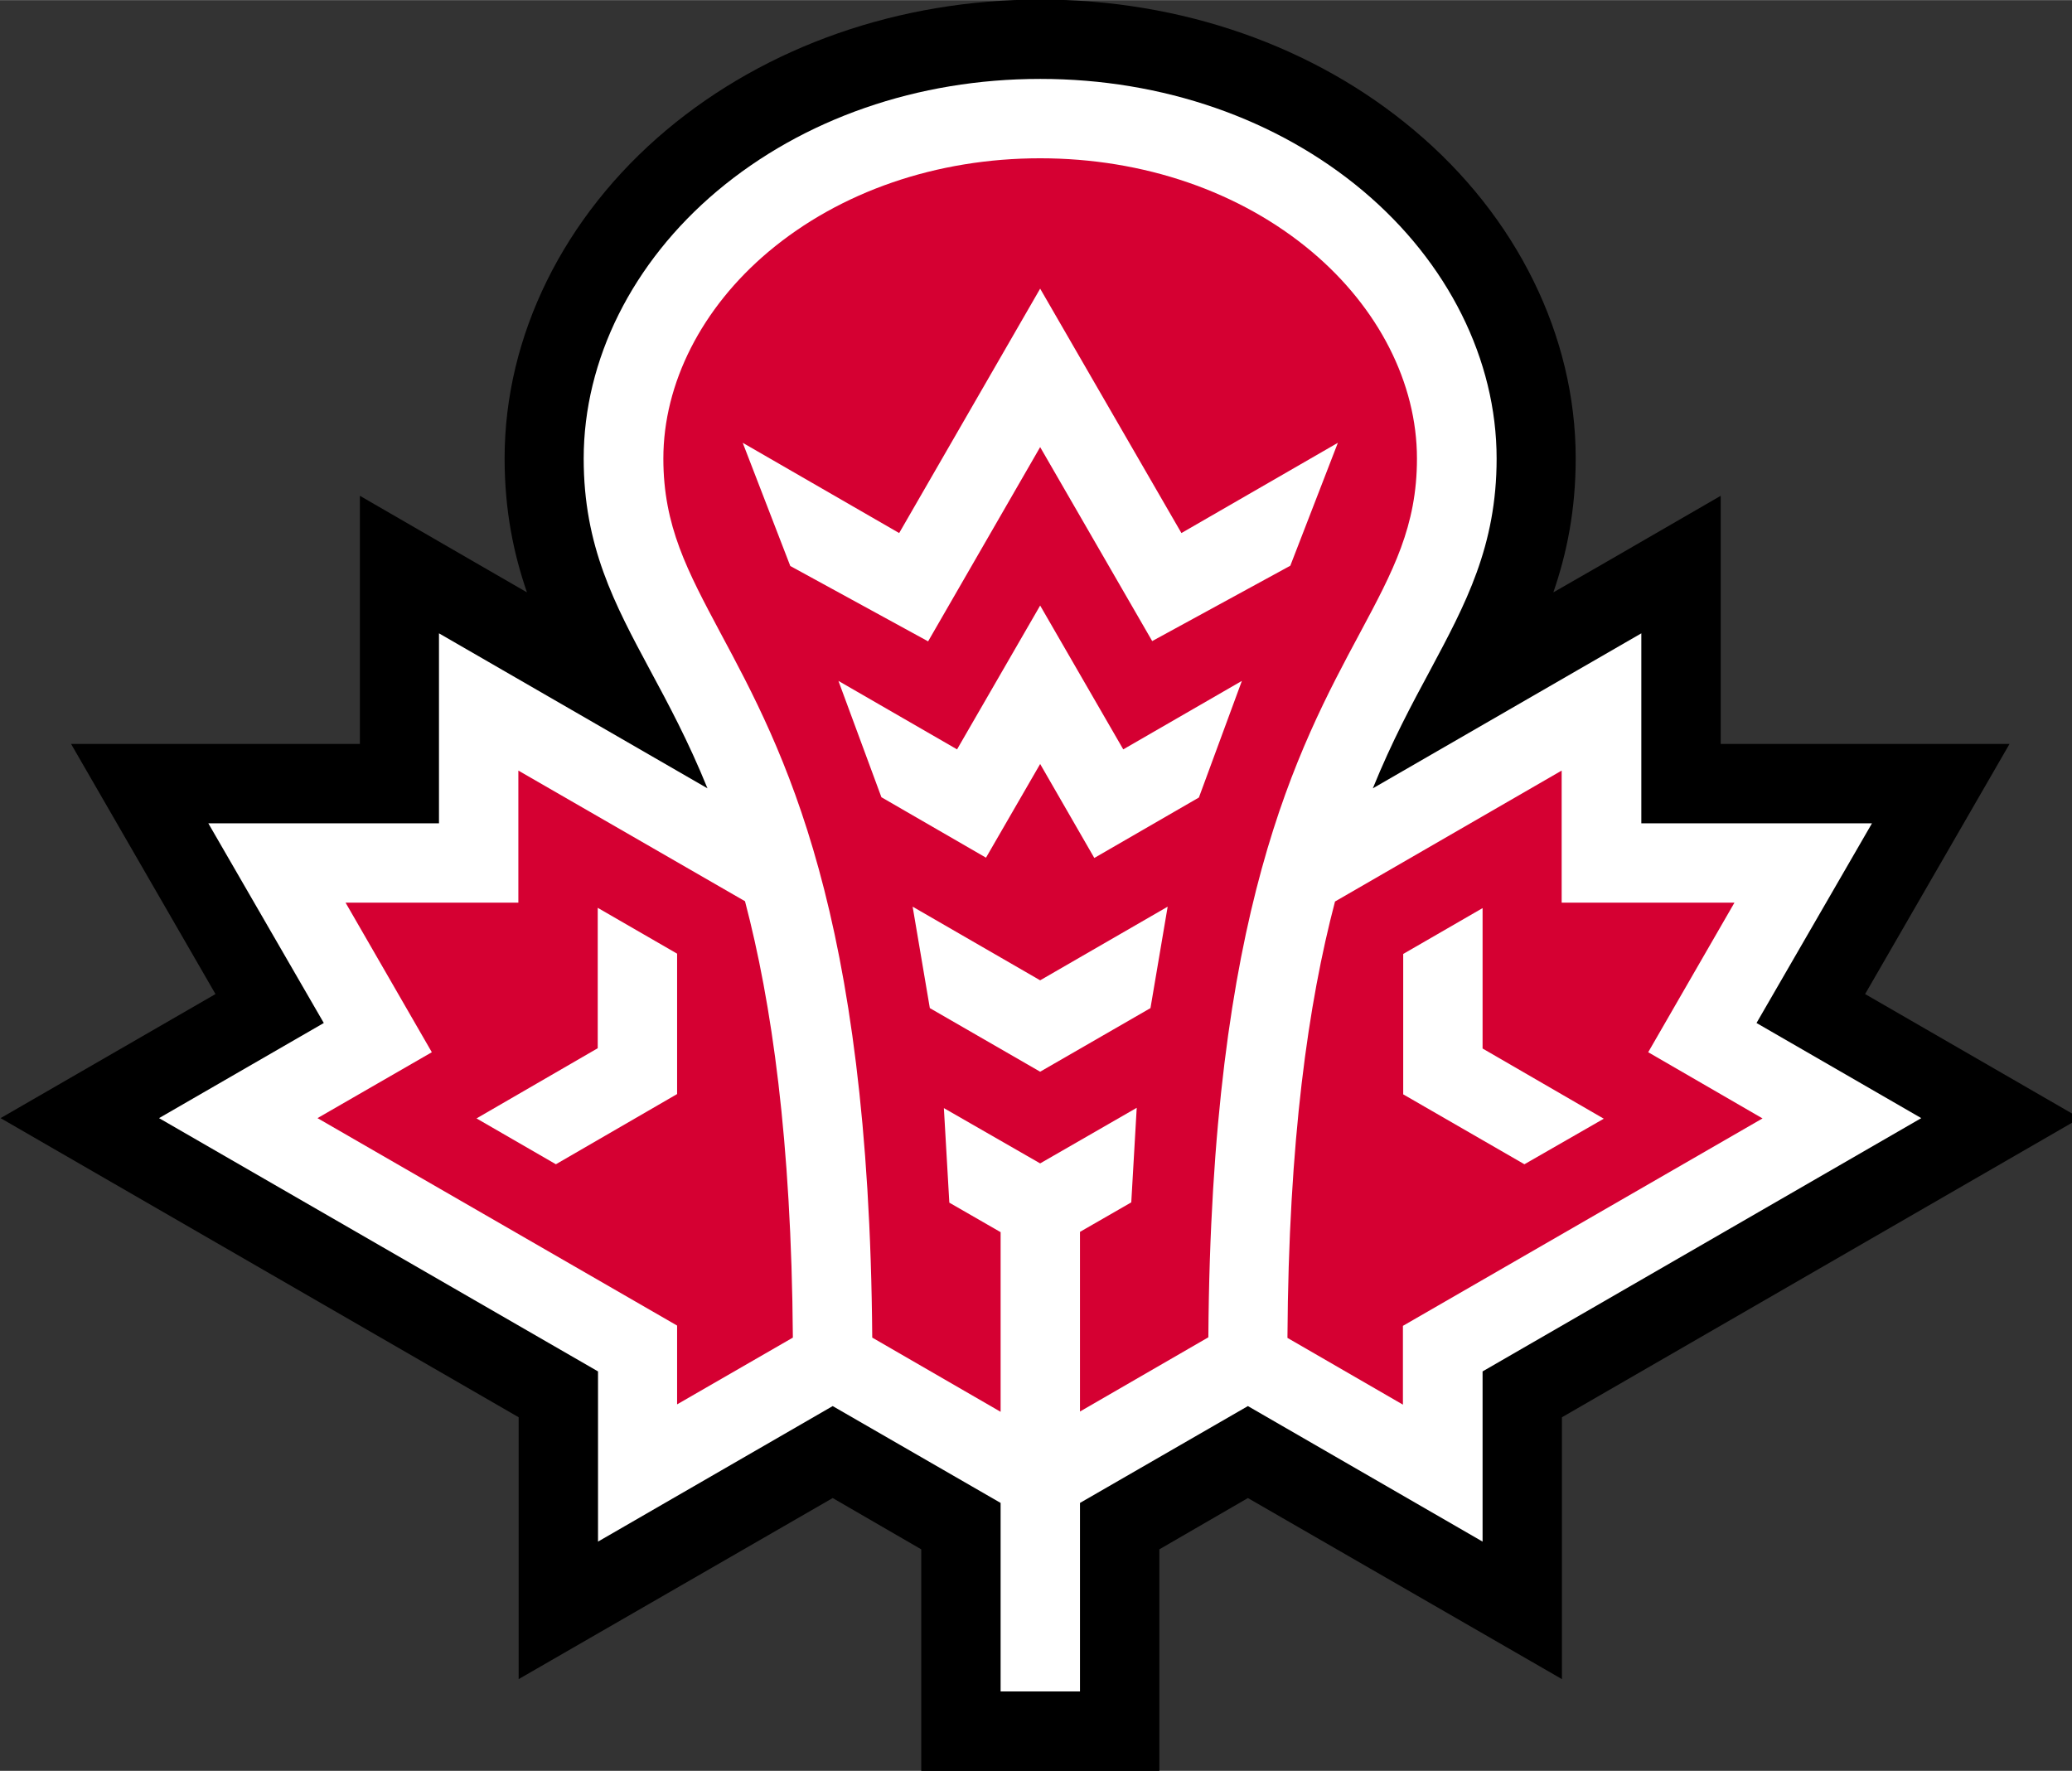
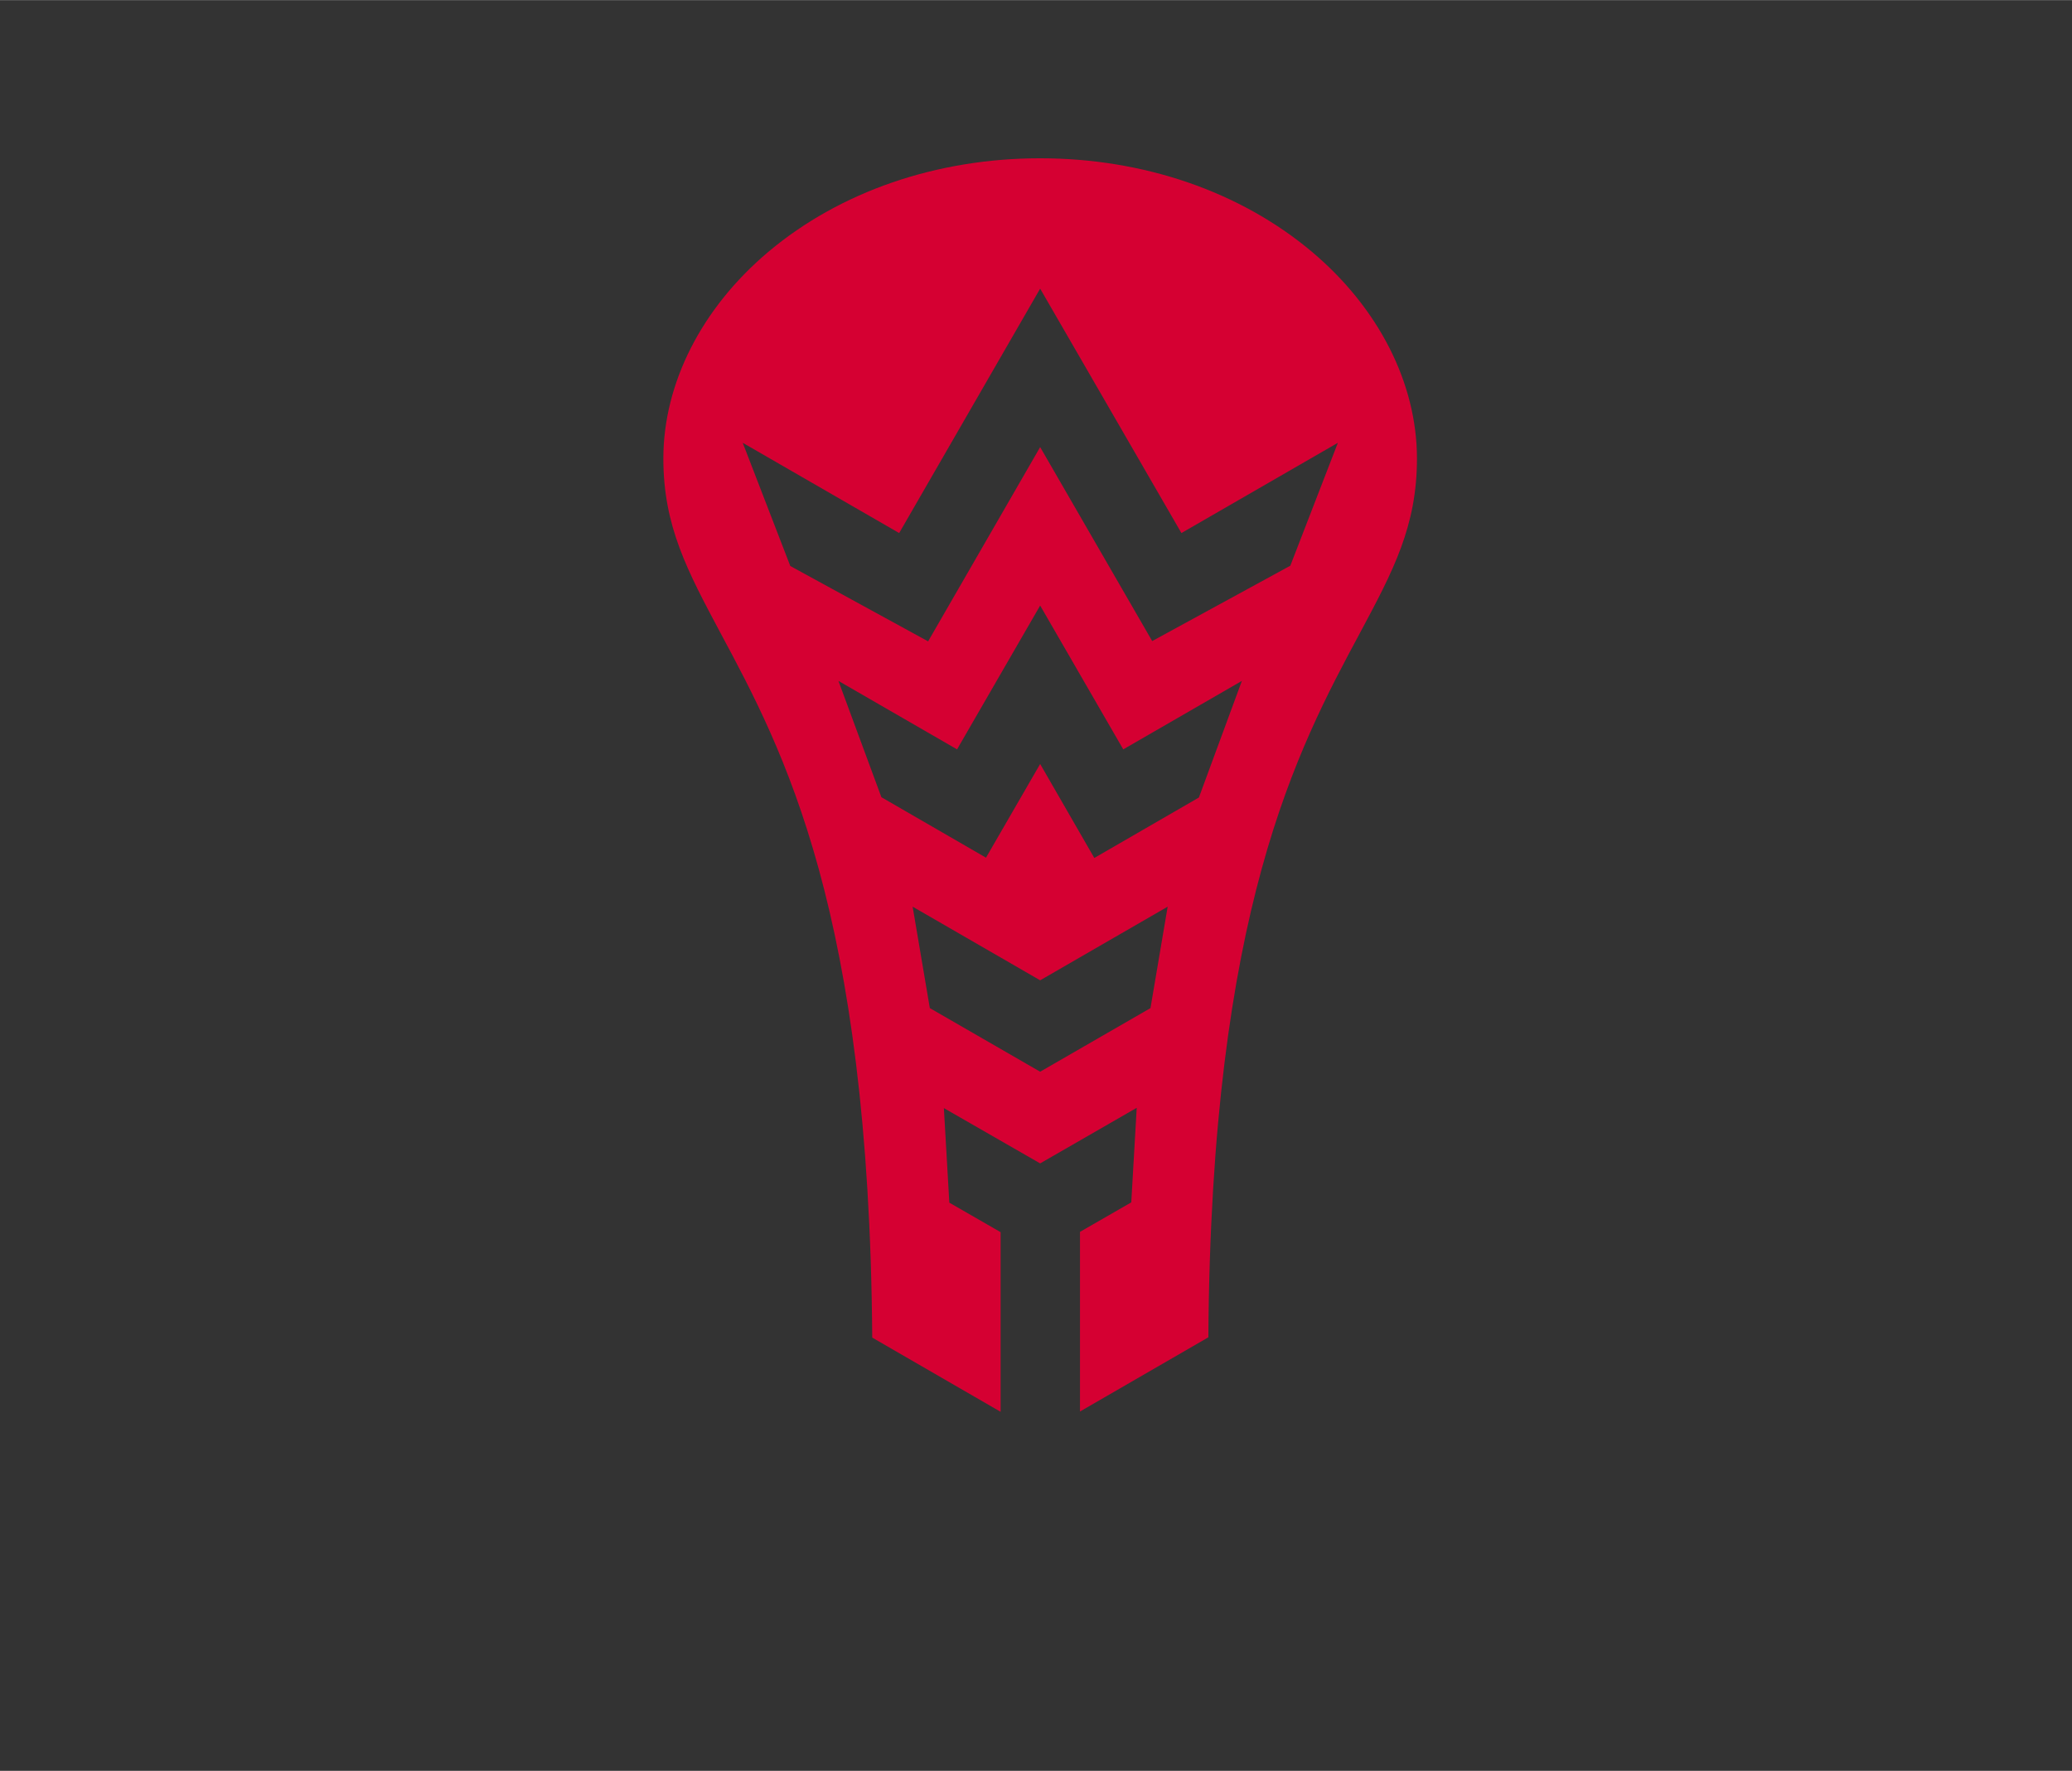
<svg xmlns="http://www.w3.org/2000/svg" version="1.1" id="Layer_1" x="0px" y="0px" viewBox="0 0 723.1 618" style="enable-background:new 0 0 723.1 618;" xml:space="preserve" preserveAspectRatio="xMidYMid meet" width="58.495" height="50.0">
  <rect x="0" y="0" width="723.1" height="618" fill="#333333" stroke="none" />
  <style type="text/css">
	.st0{fill:#FFFFFF;}
	.st1{fill:#D50032;}
</style>
  <g>
-     <path d="M363.1-0.2c49.1,0,95.5,16.2,130.4,45.6c35.9,30.1,56.4,71.9,56.4,114.5c0,18-3.1,33.2-7.8,46.8L559,197l41.5-24v86.6   h100.8l-50.4,87.3l75,43.3L545.1,494.6V586l-109.6-63.2l-30.9,17.9v77.5h-41.5H363h-41.5v-77.5l-30.9-17.9L181,586v-91.4L0.2,390.2   l75-43.3l-50.4-87.3h100.8v-86.6l41.5,24l16.8,9.7c-4.7-13.6-7.8-28.7-7.8-46.8c0-42.7,20.6-84.4,56.4-114.5   C267.5,16,313.9-0.2,363-0.2H363.1z" />
    <g>
-       <path class="st0" d="M363.1,27.5c42.6,0,82.6,13.9,112.6,39.1c29.6,24.9,46.6,58.9,46.6,93.4c0,30.6-10.8,50.7-23.2,73.9    c-6.3,11.7-13.3,24.7-20,41.2l93.7-54.1v66.3h80.5l-40.3,69.7l57.5,33.2l-153.1,88.4v59.4l-81.9-47.3l-58.6,33.8v65.8h-13.8H363    h-13.8v-65.8l-58.6-33.8l-81.9,47.3v-59.4L55.5,390.2l57.5-33.2l-40.3-69.7h80.5V221l93.7,54.1c-6.7-16.5-13.7-29.5-20-41.2    c-12.5-23.3-23.2-43.3-23.2-73.9c0-34.5,17-68.5,46.6-93.4c30-25.2,70-39.1,112.6-39.1H363.1z" />
-     </g>
+       </g>
    <g>
-       <path class="st1" d="M180.9,268.9V315h-60.3l30.1,52.2l-39.9,23l125.5,72.4v27.5l40.4-23.3c-0.5-69-7.4-116.9-16.7-152.3    L180.9,268.9z M236.3,381.8L194,406.3l-27.7-16l42.3-24.5v-49l27.7,16V381.8z" />
      <path class="st1" d="M494.5,160c0-26.3-13.4-52.6-36.7-72.2c-25-21-58.7-32.6-94.8-32.6c-36.1,0-69.8,11.6-94.8,32.6    c-23.3,19.6-36.7,45.9-36.7,72.2c0,23.6,8.4,39.2,19.9,60.8c22,41,51.9,96.9,53,246l44.8,25.9v-62.7l-17.9-10.3l-1.9-33L363,406    l33.7-19.4l-1.9,33l-17.9,10.3v62.7l44.8-25.9c1-149.1,31-205,53-246C486.2,199.2,494.5,183.6,494.5,160z M401.5,351.8L363,374    l-38.5-22.2l-6-35.4l44.5,25.7l44.5-25.7L401.5,351.8z M418.4,278.3l-36.5,21.1L363,266.6l-18.9,32.7l-36.5-21.1l-15-40.6    l41.4,23.9l29-50.2l29,50.2l41.4-23.9L418.4,278.3z M450.3,197.4l-48.2,26.3L363,156l-39.1,67.8l-48.1-26.3l-16.6-43l54.6,31.5    l49.2-85.3l49.3,85.3l54.6-31.5L450.3,197.4z" />
-       <path class="st1" d="M575.2,367.2l30.1-52.2H545v-46.1l-79.1,45.7c-9.3,35.4-16.2,83.2-16.6,152.3l40.3,23.3v-27.5l125.5-72.4    L575.2,367.2z M532,406.3l-42.3-24.4v-49l27.7-16v49l42.3,24.5L532,406.3z" />
    </g>
  </g>
</svg>